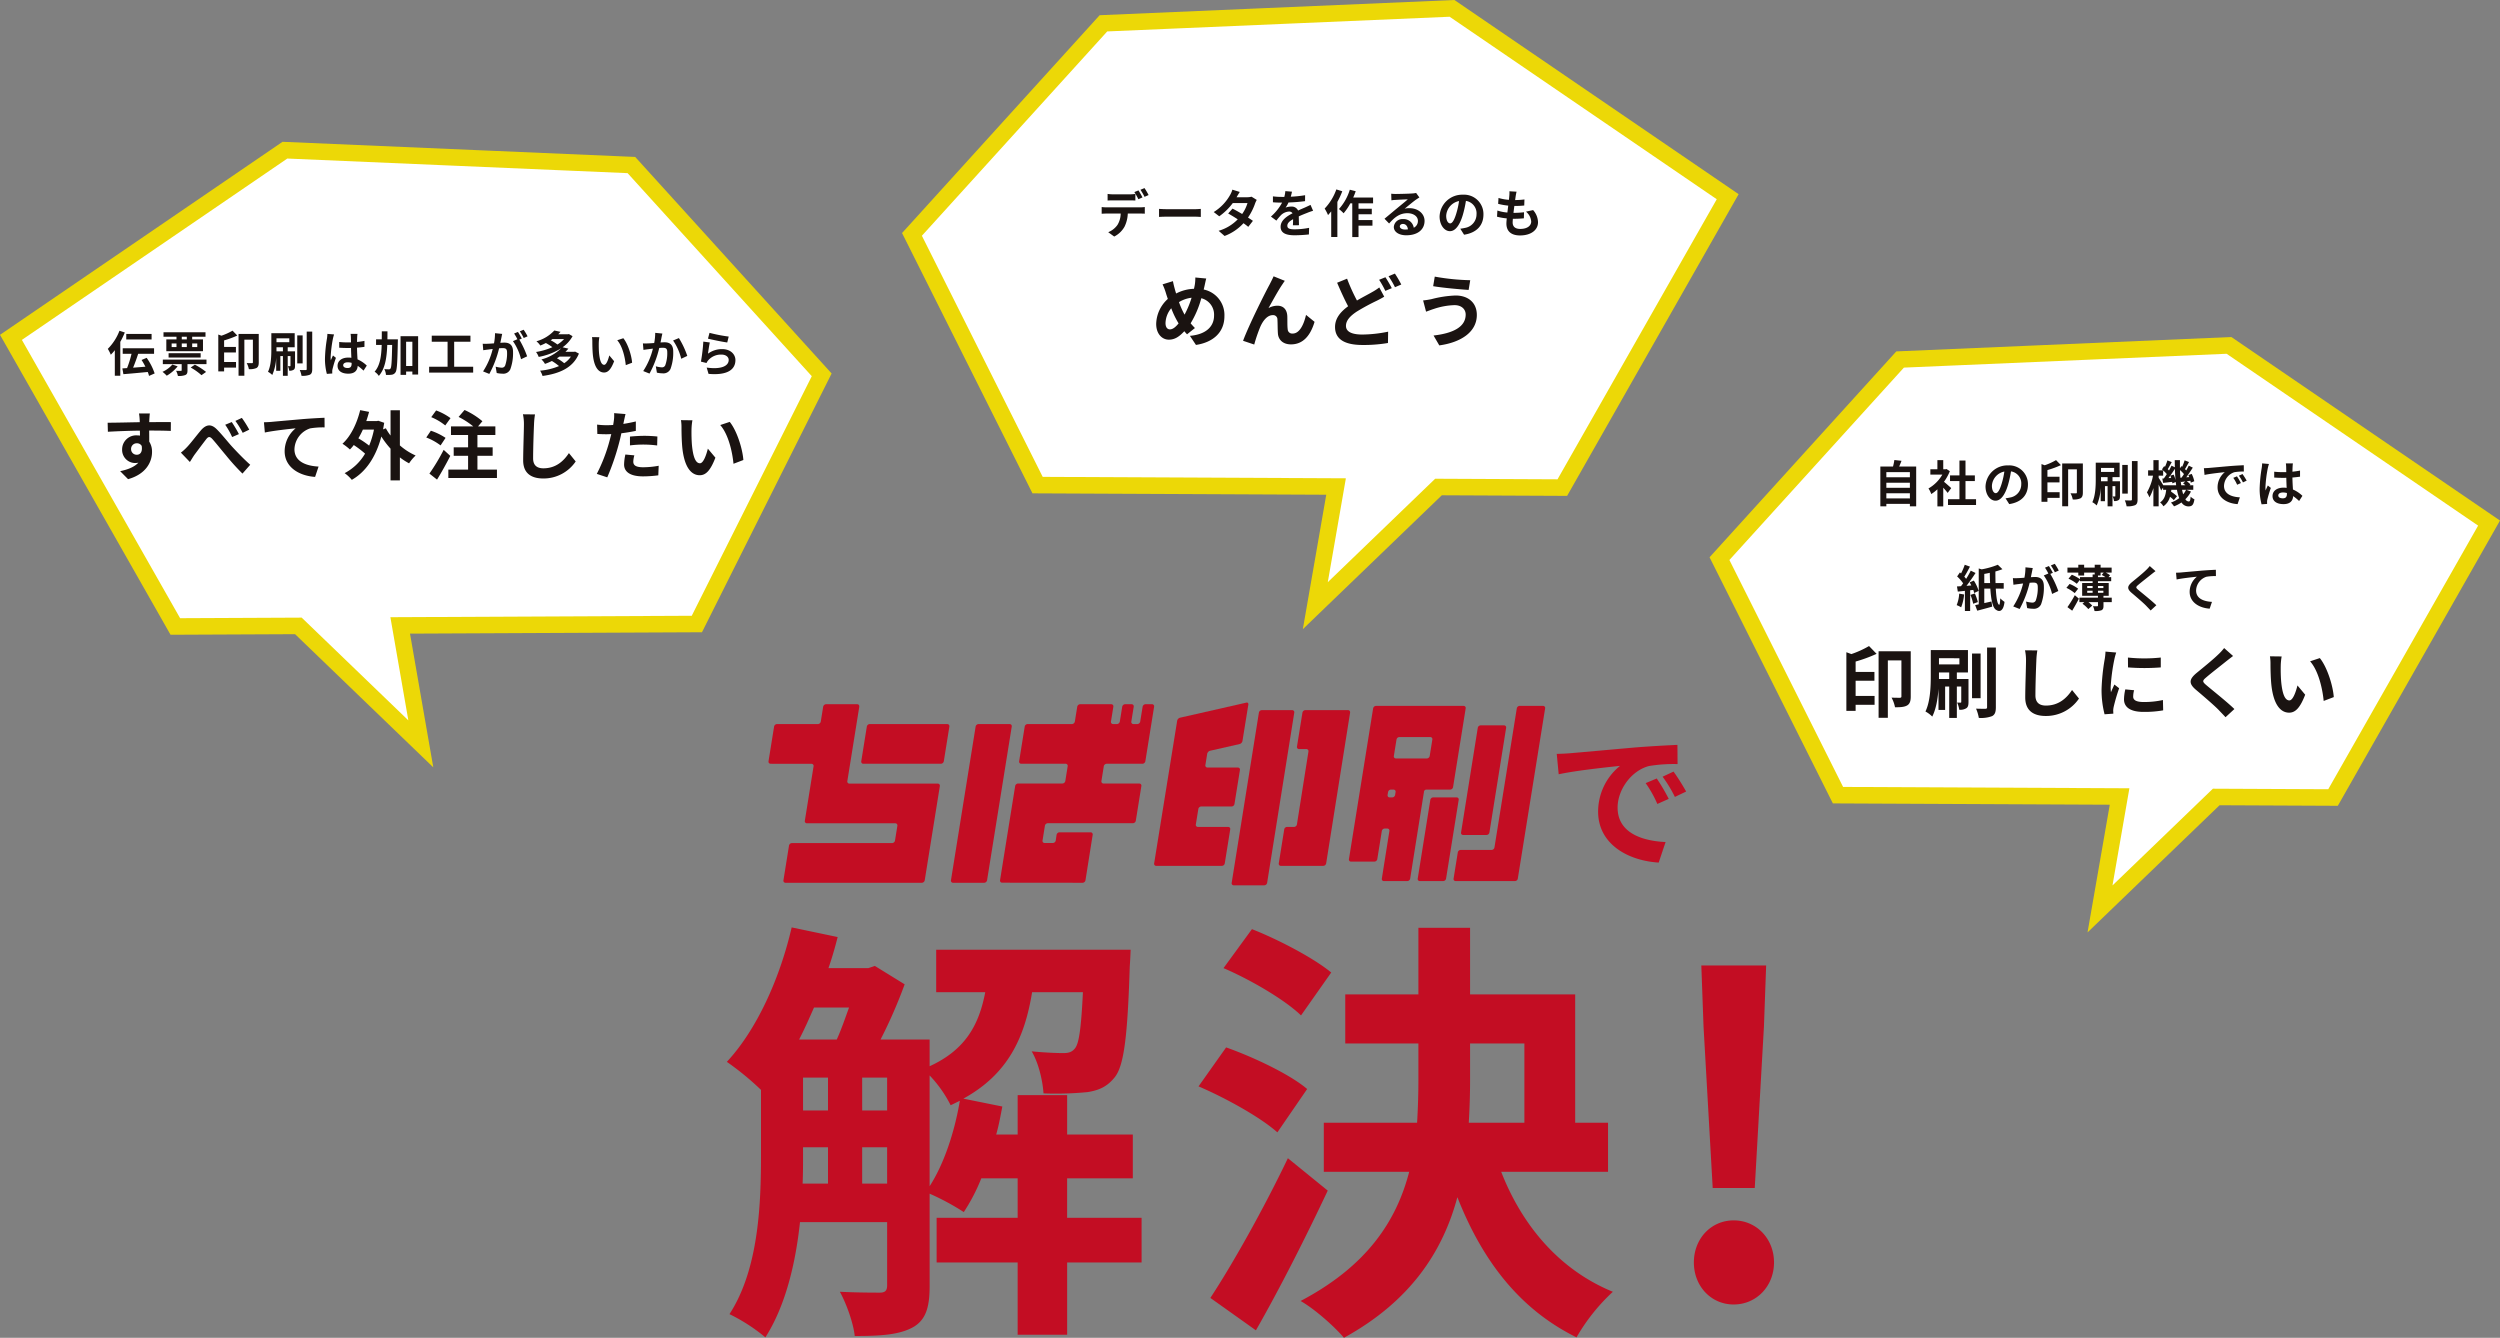
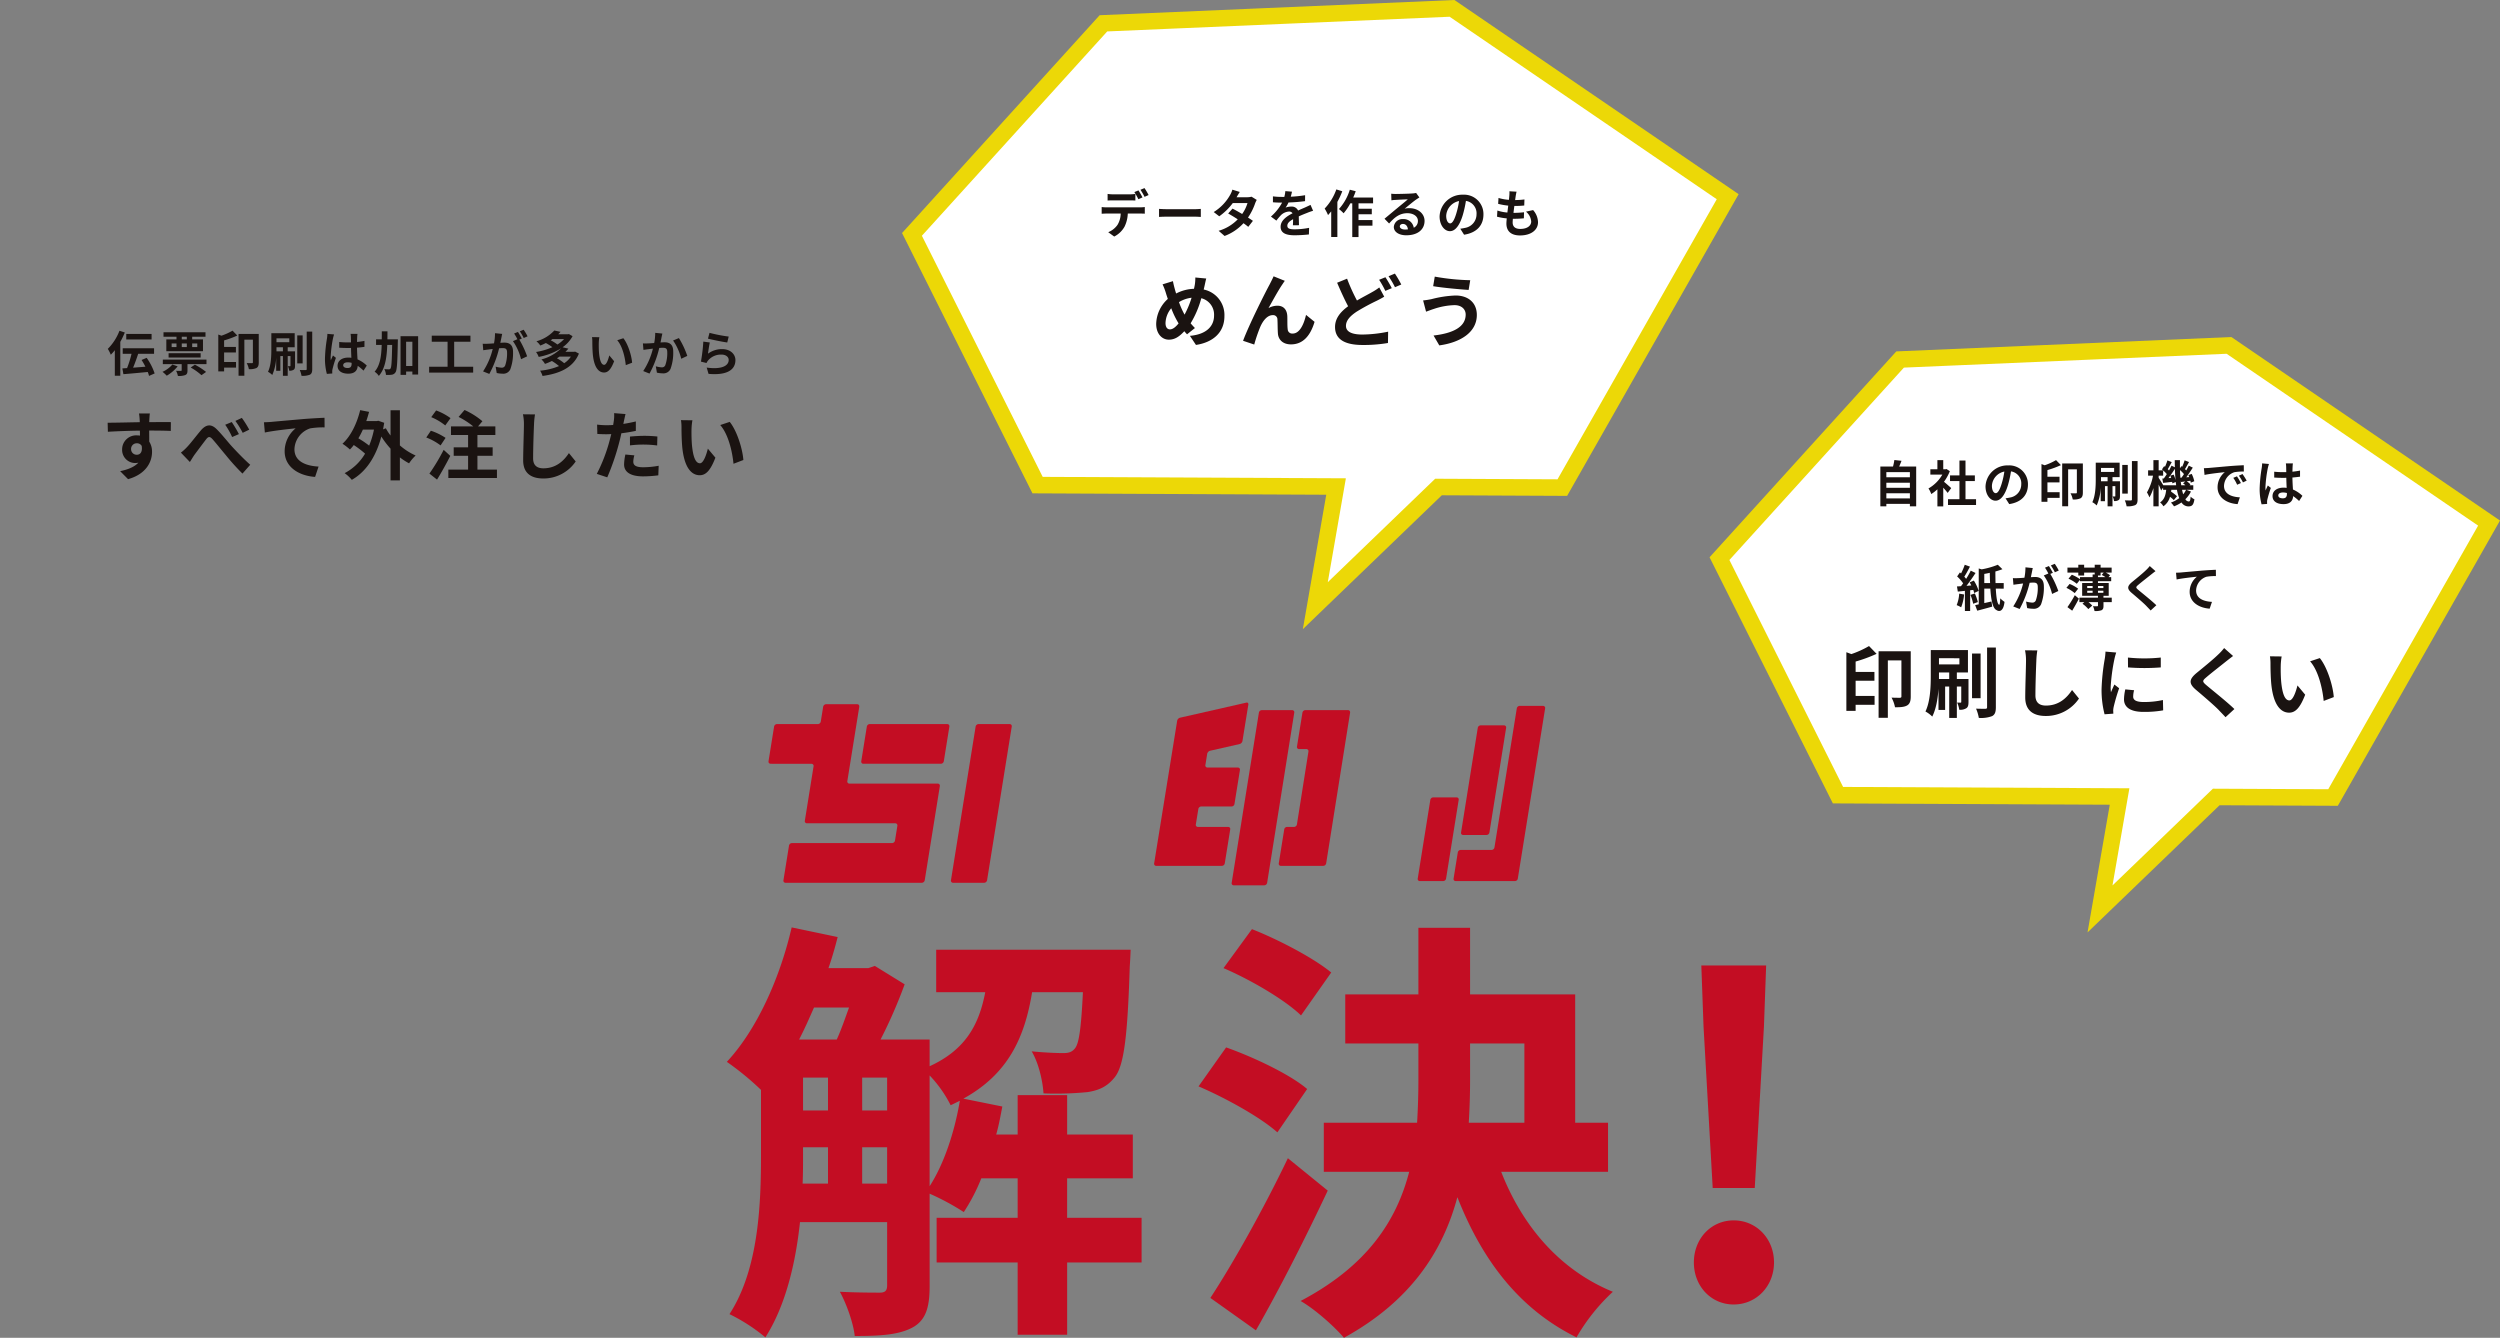
<svg xmlns="http://www.w3.org/2000/svg" width="907.947" height="485.85" viewBox="0 0 907.947 485.85">
  <rect x="0" y="0" width="907.947" height="485.85" fill="#808080" stroke="none" />
  <g id="グループ_5729" data-name="グループ 5729" transform="translate(7344.974 -954.555)">
-     <path id="パス_4409" data-name="パス 4409" d="M39.094,26.926l-4.03,1.688a42.014,42.014,0,0,1,4.247,7.569l4.138-1.851A71.363,71.363,0,0,0,39.094,26.926Zm6.1-2.5-3.975,1.851a47.9,47.9,0,0,1,4.465,7.351l4.084-1.96A81.453,81.453,0,0,0,45.193,24.421ZM2.774,18,3.482,25.4c6.262-1.361,17.588-2.559,22.271-3.049A21.383,21.383,0,0,0,17.8,38.96c0,11.707,10.673,17.806,22,18.514l2.5-7.46c-9.148-.436-17.425-3.648-17.425-12.524,0-6.371,4.846-13.341,11.381-15.084a55.686,55.686,0,0,1,10.4-.708l-.054-6.97c-3.812.163-9.693.49-15.247.926-9.856.871-18.786,1.688-23.306,2.069C7.021,17.832,4.952,17.941,2.774,18Z" transform="translate(-6782.372 1210.354)" fill="#c30d23" />
    <path id="パス_4408" data-name="パス 4408" d="M76.087,85.746a45.086,45.086,0,0,1,7.635,10.816c1.113-.477,2.227-1.113,3.34-1.591-1.909,11.293-5.726,22.9-10.975,31.017Zm-24.5,39.288v-13.2h9.066v13.2Zm-21.473-13.2h9.066v13.2H29.96c.159-3.658.159-7.158.159-10.5Zm16.7-50.741C45.389,65.068,43.957,69.2,42.366,72.7H28.687c1.909-3.658,3.658-7.635,5.408-11.611Zm4.772,25.45h9.066v11.93H51.592Zm-21.473,0h9.066v11.93H30.119Zm122.954,50.9h-27.04V123.125h23.859V107.219H126.033V92.9H108.059v14.316h-7.794c.954-3.34,1.591-6.84,2.227-10.18L88.335,94.176c16.224-8.907,22.269-22.11,24.973-38.652h18.451c-.636,13.2-1.432,18.61-2.863,20.36-1.113,1.432-2.386,1.75-4.295,1.75-2.227,0-6.522-.159-11.452-.636,2.386,3.977,3.977,10.339,4.295,15.27a117.468,117.468,0,0,0,16.065-.477c3.977-.636,7-1.909,9.7-5.249,3.5-4.136,4.772-15.111,5.567-40.4.159-2.068.318-6.044.318-6.044H78.473V55.524H96.288c-2.227,11.611-7,20.837-20.2,26.881V72.7H58.272a178.522,178.522,0,0,0,8.748-20.042L56.2,45.98l-2.386.8H39.344c1.272-3.658,2.386-7.476,3.34-11.293l-16.7-3.5C21.688,50.593,13.258,69.2,2.442,80.815a102.471,102.471,0,0,1,12.407,10.18v23.541c0,17.815-.8,41.515-11.452,57.9a65.42,65.42,0,0,1,13.043,8.43c7.317-11.452,10.975-26.881,12.566-41.833H60.658v22.9c0,2.068-.8,2.7-2.7,2.7s-8.112,0-14.475-.318c2.386,4.295,4.931,11.452,5.408,16.065,9.7,0,16.224-.477,21.155-3.181,4.772-2.7,6.044-7.476,6.044-14.952V128.692a88.9,88.9,0,0,1,12.407,6.681,67.842,67.842,0,0,0,6.362-12.248h13.2v14.316H78.632v16.224h29.426V179.91h17.974V153.665h27.04Zm68.873-89.074c-6.362-5.249-19.087-11.93-28.79-15.747L182.817,46.776c10.021,4.295,22.428,11.611,28.154,17.179ZM213.2,90.677c-6.362-5.408-19.565-11.611-29.426-15.111L173.751,89.722c10.021,4.295,22.587,11.293,28.631,16.7Zm-7,25.132c-8.907,18.61-20.2,38.652-28.154,50.741l16.542,11.771c8.907-15.588,18.133-33.88,26.086-50.741Zm66.169-41.674h19.724v28.79h-20.2c.318-5.249.477-10.339.477-15.588Zm50.1,46.6V102.924h-11.93v-46.6H272.369V32.142H253.6V56.319H227.036V74.134H253.6V87.177q0,7.874-.477,15.747h-33.88v17.815h31.017c-4.613,17.815-15.27,34.2-39.447,46.923,5.09,2.863,12.407,9.385,15.747,13.361,24.336-13.361,35.948-31.494,41.2-51.059,9.066,23.064,22.587,40.72,43.265,50.9a70.3,70.3,0,0,1,13.2-16.542c-19.405-7.953-32.926-24.018-40.561-43.583Zm38.016,5.885h15.27l3.34-58.694.8-22.11H356.353l.8,22.11Zm7.635,42.31c8.271,0,14.634-6.681,14.634-15.27s-6.362-15.27-14.634-15.27-14.475,6.681-14.475,15.27S359.853,168.935,368.124,168.935Z" transform="translate(-7083.442 1259.382)" fill="#c30d23" />
    <g id="グループ_5602" data-name="グループ 5602" transform="translate(-7065.871 1209.709)">
      <g id="グループ_5599" data-name="グループ 5599" transform="translate(66.261 0.606)">
        <path id="パス_4394" data-name="パス 4394" d="M133.121,11.9a.764.764,0,0,1,.726.949L124.9,68.589a1.124,1.124,0,0,1-1.03.952H112.513a.767.767,0,0,1-.727-.952l8.944-55.738a1.122,1.122,0,0,1,1.027-.949Z" transform="translate(-111.774 -4.695)" fill="#c30d23" />
-         <path id="パス_4395" data-name="パス 4395" d="M162.76,46.522a1.118,1.118,0,0,0-1.027.951l-.289,1.983a1.117,1.117,0,0,1-1.03.946h-3.041a.76.76,0,0,1-.725-.946l.847-5.286a1.124,1.124,0,0,1,1.03-.949h30.963a1.122,1.122,0,0,0,1.032-.952l2.009-12.514a.766.766,0,0,0-.726-.951H178.758a.761.761,0,0,1-.724-.948l.846-5.282a1.125,1.125,0,0,1,1.029-.949h13.046a1.131,1.131,0,0,0,1.033-.951L197.151.953A.758.758,0,0,0,196.43,0h-2.419a1.122,1.122,0,0,0-1.03.948l-.858,5.308a1.121,1.121,0,0,1-1.03.951h-1.475a.761.761,0,0,1-.724-.951l.855-5.308A.765.765,0,0,0,189.023,0h-2.418a1.124,1.124,0,0,0-1.033.948l-.856,5.308a1.119,1.119,0,0,1-1.028.951h-1.461a.767.767,0,0,1-.728-.951l.854-5.308A.763.763,0,0,0,181.626,0H170.267a1.126,1.126,0,0,0-1.031.948l-.852,5.308a1.124,1.124,0,0,1-1.029.951H151.189a1.117,1.117,0,0,0-1.029.949l-2.012,12.514a.768.768,0,0,0,.728.951h16.164a.76.76,0,0,1,.724.949l-.846,5.282a1.122,1.122,0,0,1-1.033.948H147.723a1.121,1.121,0,0,0-1.03.951L141.218,63.87a.765.765,0,0,0,.722.95l29.27.031a1.126,1.126,0,0,0,1.034-.952l2.6-16.425a.766.766,0,0,0-.73-.951Z" transform="translate(-123.377 -0.005)" fill="#c30d23" />
      </g>
      <g id="グループ_5601" data-name="グループ 5601" transform="translate(140.05)">
        <path id="パス_4396" data-name="パス 4396" d="M.725,176.828a.749.749,0,0,1-.712-.933l8.353-51.747a1.451,1.451,0,0,1,.994-1.12l24.164-5.491c.462-.105.775.227.691.738l-2.129,13.174a1.454,1.454,0,0,1-1,1.124l-10.814,2.461a1.446,1.446,0,0,0-1,1.124l-.648,4.029a.749.749,0,0,0,.711.931h11.11a.753.753,0,0,1,.714.932l-1.976,12.28a1.1,1.1,0,0,1-1.007.931H17.064a1.1,1.1,0,0,0-1.009.93l-.9,5.564a.745.745,0,0,0,.712.926H26.919a.751.751,0,0,1,.714.933l-1.974,12.278a1.1,1.1,0,0,1-1.009.93Z" transform="translate(0 -117.517)" fill="#c30d23" />
        <path id="パス_4397" data-name="パス 4397" d="M84.789,136.209a.749.749,0,0,1,.711.933l-4.175,26.4a1.1,1.1,0,0,1-1.009.93h-2.6a1.1,1.1,0,0,0-1.012.932l-1.97,12.279a.747.747,0,0,0,.712.93H90.933a1.1,1.1,0,0,0,1.012-.93L100.627,123a.754.754,0,0,0-.716-.933H84.329a1.1,1.1,0,0,0-1.01.933l-1.974,12.277a.751.751,0,0,0,.715.931Z" transform="translate(-29.459 -119.311)" fill="#c30d23" />
        <path id="パス_4398" data-name="パス 4398" d="M69.221,123a.748.748,0,0,0-.711-.932H57.385a1.1,1.1,0,0,0-1.009.932L46.5,184.756a.748.748,0,0,0,.714.93H58.361a1.1,1.1,0,0,0,1.013-.93Z" transform="translate(-18.328 -119.31)" fill="#c30d23" />
      </g>
      <g id="グループ_5600" data-name="グループ 5600" transform="translate(210.798 1.212)">
        <path id="パス_4399" data-name="パス 4399" d="M193.315,173.549a1.1,1.1,0,0,0,1.013-.935l6.058-37.94a.75.75,0,0,0-.714-.935H191.1a1.1,1.1,0,0,0-1.014.935l-6.057,37.94a.75.75,0,0,0,.711.935Z" transform="translate(-143.298 -126.669)" fill="#c30d23" />
-         <path id="パス_4400" data-name="パス 4400" d="M158.482,122.067H126.592a1.113,1.113,0,0,0-1.012.933l-8.772,54.686a.748.748,0,0,0,.712.93h8.573a1.1,1.1,0,0,0,1.01-.93l1.628-10.143a1.1,1.1,0,0,1,1.009-.93h1.033a.749.749,0,0,1,.712.932l-2.733,17.215a.746.746,0,0,0,.711.929h8.568a1.1,1.1,0,0,0,1.013-.929l4.985-31.363a.9.9,0,0,1,.893-.931h8.689a1.106,1.106,0,0,0,1.009-.934L159.193,123a.749.749,0,0,0-.711-.933M133.735,153.4l-.155.966a1.1,1.1,0,0,1-1.009.931h-1.015a.748.748,0,0,1-.71-.929L131,153.4a1.1,1.1,0,0,1,1.012-.931h1.009a.749.749,0,0,1,.715.931m13.354-19.082-.95,5.9a1.106,1.106,0,0,1-1.01.936h-11.3a.752.752,0,0,1-.712-.936l.949-5.9a1.1,1.1,0,0,1,1.009-.932h11.3a.754.754,0,0,1,.714.932" transform="translate(-116.795 -122.067)" fill="#c30d23" />
        <path id="パス_4401" data-name="パス 4401" d="M201.86,185.689a1.1,1.1,0,0,0,1.01-.929L212.783,123a.752.752,0,0,0-.714-.933H203.5a1.1,1.1,0,0,0-1.009.933l-8.1,50.445a1.1,1.1,0,0,1-1.015.932h-11.3a1.1,1.1,0,0,0-1.012.933l-1.516,9.45a.748.748,0,0,0,.711.929Z" transform="translate(-141.531 -122.067)" fill="#c30d23" />
        <path id="パス_4402" data-name="パス 4402" d="M162.607,177.853a1.109,1.109,0,0,1,1.013-.933h8.575a.754.754,0,0,1,.716.933l-4.575,28.533a1.1,1.1,0,0,1-1.009.929h-8.574a.75.75,0,0,1-.712-.929Z" transform="translate(-133.051 -143.693)" fill="#c30d23" />
      </g>
      <g id="グループ_5598" data-name="グループ 5598" transform="translate(0 0.606)">
        <path id="パス_4403" data-name="パス 4403" d="M35.349.951a.94.94,0,0,0-.011-.37l0-.005A.758.758,0,0,0,35.2.28.715.715,0,0,0,34.623,0H23.262a1.125,1.125,0,0,0-1.029.951l-.857,5.332a1.129,1.129,0,0,1-1.026.927H5.439a1.115,1.115,0,0,0-1.028.949L2.4,20.672a.766.766,0,0,0,.724.951l14.9.013a.763.763,0,0,1,.724.949L15.591,42.292a.763.763,0,0,0,.723.95H48.455a.767.767,0,0,1,.729.95l-.851,5.289a1.123,1.123,0,0,1-1.032.952H10.857a1.119,1.119,0,0,0-1.029.947L7.821,63.9a.762.762,0,0,0,.724.952H58.1a1.124,1.124,0,0,0,1.032-.952l5.476-34.118a.765.765,0,0,0-.729-.949H31.75a.763.763,0,0,1-.726-.949Z" transform="translate(-2.387 0)" fill="#c30d23" />
        <path id="パス_4404" data-name="パス 4404" d="M61.039,11.9a1.117,1.117,0,0,0-1.029.949L58,25.365a.765.765,0,0,0,.724.951H86.948a1.134,1.134,0,0,0,1.034-.951l2.007-12.514a.765.765,0,0,0-.728-.949Z" transform="translate(-24.307 -4.692)" fill="#c30d23" />
      </g>
    </g>
    <path id="合体_18" data-name="合体 18" d="M154.021,173.654l-108.4-.515L0,82.089,69.538,5.43,196.14,0,296.255,68.4,236.191,174.044l-44.966-.214-44.739,43.1Z" transform="translate(-7013.766 957.595)" fill="#fff" stroke="#ecd807" stroke-miterlimit="10" stroke-width="6" />
    <path id="合体_16" data-name="合体 16" d="M145.308,163.83l-102.272-.486L0,77.444,65.6,5.123,185.043,0l94.451,64.533L222.828,164.2l-42.422-.2L138.2,204.66Z" transform="translate(-6720.495 1079.997)" fill="#fff" stroke="#ecd807" stroke-miterlimit="10" stroke-width="6" />
-     <path id="合体_17" data-name="合体 17" d="M153.083,43.015l-107.744.512L0,134.023l69.115,76.192,125.831,5.4,99.505-67.986-59.7-105-44.692.212L145.593,0Z" transform="translate(-7046.549 1224.709) rotate(180)" fill="#fff" stroke="#ecd807" stroke-miterlimit="10" stroke-width="6" />
    <path id="パス_4463" data-name="パス 4463" d="M20.274,5.943h-9.2V7.948h9.2ZM8.609,4.781a18.719,18.719,0,0,1-4.24,6.58A13.554,13.554,0,0,1,5.46,13.49a17.138,17.138,0,0,0,1.46-1.654v9.29H8.908V8.81a28.533,28.533,0,0,0,1.636-3.4Zm12.773,15.5a21.4,21.4,0,0,0-2.9-5.665l-1.847.774a25.22,25.22,0,0,1,1.39,2.446c-1.513.123-3.044.246-4.469.352.633-1.5,1.3-3.343,1.847-5.032h5.771V11.133H9.788v2.023h3.2a37.3,37.3,0,0,1-1.619,5.19c-.616.035-1.2.07-1.707.106l.369,2.094c2.375-.176,5.7-.493,8.85-.792a8.249,8.249,0,0,1,.457,1.425ZM33.064,7.913h-1.83v-.95h1.83Zm3.8,1.478v1.32H35.017V9.391Zm-5.63,0h1.83v1.32h-1.83Zm-3.677,0h1.759v1.32H27.557Zm1.759-1.478H25.622v4.293H38.941V7.913H35.017v-.95h4.838V5.327H24.6V6.963h4.715Zm8.779,6.6V12.927H26.449v1.583ZM27.821,17.044A10.286,10.286,0,0,1,24.232,19.7a11.878,11.878,0,0,1,1.548,1.408,14.559,14.559,0,0,0,3.959-3.4Zm6.65,1.091a21.347,21.347,0,0,1,3.923,2.78l1.671-1.179A24.585,24.585,0,0,0,36,17.1ZM24.355,15.267V16.9H31.2v2.2c0,.194-.07.246-.3.246-.246.018-1.02.018-1.724-.018a7.122,7.122,0,0,1,.651,1.865,6.676,6.676,0,0,0,2.657-.317c.669-.282.827-.774.827-1.707V16.9h6.9V15.267ZM49.673,4.746a22.269,22.269,0,0,1-4.029,1.83L44.5,6.154V19.543h2.111v-1.39H50.94V16.13H46.612V12.664H50.9V10.658H46.612V8.283A33.517,33.517,0,0,0,51.4,6.523Zm9.518,1.2H51.855V21.126h2.111V8.019h3.1v8.2c0,.229-.07.317-.334.334-.264,0-1.108,0-1.918-.035a7.518,7.518,0,0,1,.792,2.2,5.791,5.791,0,0,0,2.745-.4c.651-.369.845-1.056.845-2.041Zm6.439,6.316V10.781h2.34v1.478Zm4.662-4.733V8.934H65.631V7.526Zm2.076,4.733H69.712V10.781h2.534V5.661h-8.48V11.45c0,2.463-.088,5.876-1.214,8.234A6.606,6.606,0,0,1,64.1,20.845a17.529,17.529,0,0,0,1.425-6.351v4.838h1.513V13.983h.932v7.161h1.742V13.983h1v3.484c0,.141-.035.194-.176.194-.106,0-.422,0-.774-.018a5.483,5.483,0,0,1,.493,1.636,2.53,2.53,0,0,0,1.6-.334c.422-.264.51-.739.51-1.443Zm2.762-5.806H73.178V16.64h1.953Zm1.478-1.372V18.7c0,.282-.106.352-.387.369-.3,0-1.214,0-2.129-.035a9.265,9.265,0,0,1,.633,2.111,7.213,7.213,0,0,0,3.026-.4c.633-.334.862-.915.862-2.041V5.081Zm7.513.827a13.074,13.074,0,0,1-.158,1.707,51.64,51.64,0,0,0-.721,7.266,21.016,21.016,0,0,0,.686,5.56L85.9,20.3c-.018-.246-.018-.545-.018-.721a3.439,3.439,0,0,1,.088-.809,41.564,41.564,0,0,1,1.249-4.152l-1.073-.862c-.264.581-.545,1.161-.774,1.777a8.063,8.063,0,0,1-.07-1.126,46.079,46.079,0,0,1,.827-6.738,14.641,14.641,0,0,1,.422-1.548Zm8.8,10.82c0,1.02-.369,1.583-1.443,1.583-.915,0-1.619-.317-1.619-1.02,0-.651.669-1.056,1.654-1.056a5.432,5.432,0,0,1,1.408.194Zm5.507.7a11.059,11.059,0,0,0-3.36-2.252c-.07-1.179-.158-2.569-.194-4.258.95-.07,1.865-.176,2.709-.3V8.459c-.827.176-1.742.3-2.692.4,0-.774.035-1.425.053-1.812a11.129,11.129,0,0,1,.106-1.126h-2.5a9.859,9.859,0,0,1,.106,1.144c.018.369.018,1.073.035,1.935-.4.018-.827.018-1.232.018a28.89,28.89,0,0,1-3.044-.158v2.076c1.038.07,2.023.106,3.044.106.4,0,.827,0,1.249-.018.018,1.232.07,2.5.123,3.572a7.827,7.827,0,0,0-1.144-.07c-2.375,0-3.871,1.214-3.871,2.991,0,1.83,1.513,2.85,3.906,2.85,2.358,0,3.308-1.2,3.413-2.85a17.769,17.769,0,0,1,2.111,1.742ZM105.921,7.9c.018-.95.018-1.918.018-2.9H103.88c0,1,0,1.971-.018,2.9H101.8V9.936h2.041c-.123,4.117-.6,7.477-2.569,9.712a5.512,5.512,0,0,1,1.531,1.531c2.27-2.6,2.885-6.545,3.061-11.242h1.777c-.106,5.876-.246,8.058-.581,8.533a.638.638,0,0,1-.6.317c-.334,0-.968-.018-1.671-.07a5.044,5.044,0,0,1,.6,2.094,9.914,9.914,0,0,0,2.129-.07,1.872,1.872,0,0,0,1.355-.9c.545-.809.669-3.5.827-11,.018-.264.018-.95.018-.95Zm6.791,9.677V8.758h2.27v8.815Zm-2.023-10.82V20.809h2.023V19.6h2.27v1.091h2.094V6.752Zm19.476,11.1v-9.1h5.912V6.576H122.019V8.758h5.753v9.1h-6.7v2.111h15.993V17.854ZM156.82,6.8a20.823,20.823,0,0,0-1.425-2.393L154,4.993a17.553,17.553,0,0,1,1.425,2.428ZM145,5.661a19.289,19.289,0,0,1-.369,3.695c-.88.07-1.707.123-2.252.141a16.177,16.177,0,0,1-1.847,0l.194,2.358c.545-.088,1.443-.211,1.935-.264.334-.053.88-.123,1.5-.194a25.843,25.843,0,0,1-3.5,8.146l2.27.915a37.755,37.755,0,0,0,3.554-9.307c.493-.035.915-.07,1.2-.07,1.091,0,1.689.194,1.689,1.583a13.3,13.3,0,0,1-.7,4.768,1.281,1.281,0,0,1-1.3.757,10.167,10.167,0,0,1-2.146-.369l.387,2.3a9.864,9.864,0,0,0,2.076.246,2.784,2.784,0,0,0,2.868-1.6,17.032,17.032,0,0,0,.985-6.351c0-2.5-1.3-3.325-3.149-3.325-.352,0-.88.035-1.46.07.123-.633.264-1.267.369-1.795.088-.44.194-.985.3-1.443Zm9.729,1.953c-.352-.651-.968-1.759-1.408-2.41l-1.39.581a19.45,19.45,0,0,1,1.2,2.076l-1.619.686a19.731,19.731,0,0,1,2.938,6.563l2.217-1.038A34.618,34.618,0,0,0,153.829,8Zm17.823,6.563a8.506,8.506,0,0,1-2.428,2.393,15.309,15.309,0,0,0-2.639-1.795c.334-.194.633-.387.932-.6ZM170.085,7.79a10.959,10.959,0,0,1-2.428,1.988,14.489,14.489,0,0,0-2.428-1.531c.229-.158.44-.3.651-.457Zm3.994,4.557-.369.088H170.56a13.535,13.535,0,0,0,1.091-1.161l-2.111-.493a12.036,12.036,0,0,0,3.624-4.029l-1.337-.774-.352.088h-3.519q.449-.449.845-.9l-2.27-.475A13.953,13.953,0,0,1,160.039,8.6a7.334,7.334,0,0,1,1.408,1.548,19.5,19.5,0,0,0,2.023-.915,20.138,20.138,0,0,1,2.358,1.513,23.581,23.581,0,0,1-5.929,1.742,7.4,7.4,0,0,1,.968,1.795,23.288,23.288,0,0,0,8.164-3.149,16.022,16.022,0,0,1-7.178,4.064,6,6,0,0,1,1.284,1.619,22.057,22.057,0,0,0,2.516-1.056,18.725,18.725,0,0,1,2.586,1.847,22.823,22.823,0,0,1-6.862,1.671,8.249,8.249,0,0,1,.88,1.918c6.035-.827,11.084-2.9,13.213-8.128Zm8.815-5.225-2.674-.035a10.1,10.1,0,0,1,.123,1.759c0,1.073.035,3.1.194,4.7.493,4.68,2.164,6.4,4.064,6.4,1.408,0,2.5-1.073,3.66-4.1L186.5,13.737c-.334,1.372-1.02,3.413-1.847,3.413-1.091,0-1.619-1.707-1.865-4.223-.106-1.249-.123-2.569-.106-3.695A13.807,13.807,0,0,1,182.894,7.121Zm8.709.369-2.217.739c1.9,2.146,2.833,6.246,3.1,9.043l2.3-.88C194.594,13.719,193.256,9.514,191.6,7.491Zm11.577-1.953a19.289,19.289,0,0,1-.369,3.695c-.88.07-1.707.123-2.252.141a16.178,16.178,0,0,1-1.847,0l.194,2.358c.545-.088,1.443-.211,1.935-.264.334-.053.88-.123,1.5-.194a25.9,25.9,0,0,1-3.519,8.146l2.287.915a37.005,37.005,0,0,0,3.536-9.307c.493-.035.915-.07,1.2-.07,1.108,0,1.707.194,1.707,1.583a12.886,12.886,0,0,1-.721,4.768,1.267,1.267,0,0,1-1.3.757,10.026,10.026,0,0,1-2.129-.369l.387,2.3a9.726,9.726,0,0,0,2.076.246,2.8,2.8,0,0,0,2.868-1.6,17.032,17.032,0,0,0,.985-6.351c0-2.5-1.3-3.325-3.149-3.325-.352,0-.88.035-1.46.07.123-.633.264-1.267.352-1.795.088-.44.211-.985.317-1.443Zm6.492,2.78a20.123,20.123,0,0,1,2.956,6.633l2.2-1.038a31.4,31.4,0,0,0-3.044-6.475Zm12.668-.669c1.355.352,5.243,1.161,7,1.39l.528-2.146A55.159,55.159,0,0,1,222.9,5.538Zm.669,1.39-2.358-.317a63.437,63.437,0,0,1-.862,7.266l2.023.51a3.776,3.776,0,0,1,.651-1.02,6.108,6.108,0,0,1,4.8-2.041c1.531,0,2.6.827,2.6,1.953,0,2.217-2.762,3.5-7.988,2.762l.669,2.287c7.249.633,9.765-1.812,9.765-5,0-2.111-1.777-3.994-4.838-3.994a8.543,8.543,0,0,0-5.12,1.654C222.48,12.1,222.779,10.007,223.008,9.039ZM12.828,47.787a2.023,2.023,0,0,1,2.08-2.135,1.933,1.933,0,0,1,1.779.958c.356,2.354-.657,3.2-1.779,3.2A2.014,2.014,0,0,1,12.828,47.787Zm14.45-9.825c-1.423-.027-5.118,0-7.855,0,0-.328.027-.6.027-.821.027-.438.109-1.888.192-2.326H15.7a18.338,18.338,0,0,1,.246,2.354,6.948,6.948,0,0,1,.027.821c-3.64.055-8.566.192-11.659.192L4.4,41.465c3.339-.192,7.526-.356,11.631-.411l.027,1.806a6.5,6.5,0,0,0-1.067-.082,5.1,5.1,0,0,0-5.419,5.063,4.775,4.775,0,0,0,4.68,4.981,5.852,5.852,0,0,0,1.232-.137C13.977,54.3,11.6,55.2,8.859,55.778l2.874,2.9c6.623-1.861,8.7-6.349,8.7-9.88a6.683,6.683,0,0,0-1.013-3.749c0-1.177,0-2.655-.027-4.023,3.667,0,6.213.055,7.855.137Zm22.114-.027-2.381.985a27.827,27.827,0,0,1,2.518,4.461l2.463-1.067A49.843,49.843,0,0,0,49.391,37.934Zm3.667-1.505-2.354,1.095a30.724,30.724,0,0,1,2.655,4.324L55.741,40.7A38.48,38.48,0,0,0,53.059,36.429ZM30.918,49.046l3.257,3.394c.493-.712,1.095-1.806,1.724-2.682,1.149-1.533,3.12-4.187,4.187-5.556.794-1.013,1.314-1.122,2.272-.082,1.286,1.423,3.312,4,4.981,5.966a79.377,79.377,0,0,0,5.939,6.568l2.819-3.2c-2.573-2.3-4.872-4.735-6.623-6.623-1.587-1.752-3.777-4.543-5.61-6.349-1.971-1.916-3.749-1.724-5.638.411-1.669,1.971-3.777,4.762-5.008,6.048A17.861,17.861,0,0,1,30.918,49.046Zm30.16-11.029.328,3.722c3.147-.684,8.867-1.286,11.194-1.533a10.833,10.833,0,0,0-4,8.347c0,5.857,5.364,8.922,11.057,9.305l1.259-3.749c-4.57-.246-8.758-1.834-8.758-6.295a8.264,8.264,0,0,1,5.72-7.581,27.988,27.988,0,0,1,5.227-.356l-.027-3.5c-1.888.082-4.872.246-7.663.465-4.954.438-9.442.821-11.686,1.04C63.185,37.934,62.145,37.989,61.078,38.016Zm39.958,2.655A31.024,31.024,0,0,1,99.284,46.5a33.658,33.658,0,0,0-3.914-2.655,28.891,28.891,0,0,0,1.642-3.175Zm9.415-7.006h-3.394v9.168a18.575,18.575,0,0,1-1.7-2.627l-1.013.383q.205-1.149.411-2.381l-2.135-.739-.575.109h-3.8c.383-1.095.712-2.189,1.013-3.339l-3.229-.629c-1.2,4.9-3.421,9.469-6.432,12.206A19.62,19.62,0,0,1,92.3,47.9a13.456,13.456,0,0,0,1.4-1.615,34.929,34.929,0,0,1,4.105,3.12,18.589,18.589,0,0,1-7.417,7.088,13.784,13.784,0,0,1,2.6,2.436c4.872-2.764,8.676-7.992,10.728-15.737a31.07,31.07,0,0,0,3.339,4.406V59.117h3.394V50.77a23.133,23.133,0,0,0,3.339,2.162,15.652,15.652,0,0,1,2.381-2.846,22.56,22.56,0,0,1-5.72-3.667Zm18.391,2.846a21.367,21.367,0,0,0-5.227-2.792l-1.779,2.436a20.665,20.665,0,0,1,5.09,3.011Zm-1.806,7.17a22.026,22.026,0,0,0-5.337-2.6l-1.669,2.463a21.04,21.04,0,0,1,5.2,2.874Zm-.684,4.352a72.9,72.9,0,0,1-5.173,8.621l2.764,2.189c1.642-2.655,3.366-5.775,4.817-8.621Zm12.261,7.17V50.2h5.528V47.13h-5.528V42.641h6.514v-3.12h-6.295l1.587-1.888a27.429,27.429,0,0,0-6.486-4.078l-2.162,2.518a29.28,29.28,0,0,1,5.337,3.448h-8.1v3.12h6.213V47.13h-5.227V50.2h5.227V55.2h-7.17v3.065H145.7V55.2Zm16.53-20.088a17.017,17.017,0,0,1,.356,3.667c0,2.326-.274,9.442-.274,13.082,0,4.625,2.874,6.568,7.307,6.568A14.1,14.1,0,0,0,174.3,52.248l-2.463-3.038c-1.943,2.956-4.789,5.528-9.278,5.528-2.08,0-3.722-.876-3.722-3.613,0-3.366.192-9.442.328-12.343a27.814,27.814,0,0,1,.356-3.613Zm38.863,11.3a39.82,39.82,0,0,1,5.227-.3,39.147,39.147,0,0,1,4.653.328l.082-3.257a47.055,47.055,0,0,0-4.762-.246c-1.752,0-3.695.137-5.2.274Zm2.135-8.7c-1.478.356-3.011.657-4.543.9l.219-1.04c.137-.6.383-1.806.575-2.545l-4.133-.328a14.071,14.071,0,0,1-.109,2.737q-.082.657-.246,1.56c-.821.055-1.615.082-2.408.082a26.682,26.682,0,0,1-3.421-.219l.082,3.394c.958.055,1.971.109,3.284.109.547,0,1.149-.027,1.779-.055-.192.766-.383,1.533-.575,2.244a59.757,59.757,0,0,1-4.68,12.206l3.8,1.259a87.409,87.409,0,0,0,4.3-12.535c.3-1.095.575-2.3.821-3.476,1.806-.219,3.64-.52,5.255-.876Zm-3.8,12.015a18.6,18.6,0,0,0-.465,3.613c0,2.737,2.326,4.324,6.9,4.324a43.369,43.369,0,0,0,5.528-.383l.137-3.476a31.421,31.421,0,0,1-5.638.547c-2.9,0-3.585-.876-3.585-2.053a9.377,9.377,0,0,1,.383-2.272ZM216.693,37.3l-4.16-.055a15.707,15.707,0,0,1,.192,2.737c0,1.669.055,4.817.3,7.307.766,7.28,3.366,9.962,6.322,9.962,2.189,0,3.886-1.669,5.693-6.377L222.3,47.6c-.52,2.135-1.587,5.309-2.874,5.309-1.7,0-2.518-2.655-2.9-6.568-.164-1.943-.192-4-.164-5.747A21.477,21.477,0,0,1,216.693,37.3Zm13.547.575-3.448,1.149c2.956,3.339,4.406,9.716,4.817,14.067l3.585-1.368C234.893,47.568,232.813,41.027,230.241,37.879Z" transform="translate(-7310.194 1069.898)" fill="#1a1311" />
    <path id="パス_4464" data-name="パス 4464" d="M62.042,6.889a24.756,24.756,0,0,0-1.489-2.531l-1.47.614A21.955,21.955,0,0,1,60.572,7.54Zm-2.214.856c-.354-.689-1-1.861-1.47-2.549l-1.489.614A25.576,25.576,0,0,1,58.339,8.4Zm-4.6,1.079c.651,0,1.377.019,2.01.056v-2.4a14.607,14.607,0,0,1-2.01.149H49.146a13.923,13.923,0,0,1-1.991-.149v2.4c.558-.037,1.358-.056,1.991-.056Zm-8.448,2.531A14.168,14.168,0,0,1,45,11.243v2.438c.521-.037,1.247-.074,1.786-.074H51.9a8,8,0,0,1-1.154,4.113,7.6,7.6,0,0,1-3.368,2.661l2.177,1.582a8.929,8.929,0,0,0,3.74-3.573,11.806,11.806,0,0,0,1.191-4.783h4.485c.521,0,1.228.019,1.693.056V11.243a14.073,14.073,0,0,1-1.693.112Zm19.056,3.48c.689-.056,1.935-.093,3-.093h9.993c.782,0,1.731.074,2.177.093V11.913c-.484.037-1.321.112-2.177.112H68.834c-.968,0-2.326-.056-3-.112ZM99.427,7.484a5.909,5.909,0,0,1-1.619.2H93.993l.019-.019c.223-.391.707-1.247,1.154-1.9l-2.7-.837a8.233,8.233,0,0,1-.837,1.954,17.034,17.034,0,0,1-5.936,6.178l2.01,1.545a21.9,21.9,0,0,0,4.913-4.8h5.341a13.555,13.555,0,0,1-1.935,3.964c-1.247-.744-2.512-1.452-3.5-1.954l-1.582,1.768c.949.54,2.214,1.3,3.48,2.121a15.737,15.737,0,0,1-6.941,4.168l2.159,1.88a17.761,17.761,0,0,0,6.867-4.634,21.548,21.548,0,0,1,1.731,1.321l1.693-2.177c-.465-.335-1.1-.763-1.786-1.191a21.421,21.421,0,0,0,2.568-5.1,8.755,8.755,0,0,1,.614-1.321ZM116.659,17.85c-.019-.837-.056-2.2-.074-3.219,1.135-.521,2.177-.93,3-1.247a19.54,19.54,0,0,1,2.2-.782l-.93-2.14c-.67.316-1.321.633-2.028.949-.763.335-1.545.651-2.494,1.1a2.51,2.51,0,0,0-2.456-1.433,5.767,5.767,0,0,0-2.084.372,11.257,11.257,0,0,0,1.061-1.861,60.034,60.034,0,0,0,6.011-.484l.019-2.159a42.555,42.555,0,0,1-5.211.54c.223-.744.354-1.377.447-1.824l-2.419-.2a10.256,10.256,0,0,1-.372,2.1h-.893a23.644,23.644,0,0,1-3.238-.2V9.513c1,.093,2.363.13,3.108.13h.223a18.013,18.013,0,0,1-4.057,5.062l1.973,1.47a23.6,23.6,0,0,1,1.712-2.028,4.561,4.561,0,0,1,2.884-1.265,1.44,1.44,0,0,1,1.284.633c-2.1,1.079-4.336,2.568-4.336,4.913,0,2.382,2.177,3.07,5.062,3.07a50.988,50.988,0,0,0,5.211-.3l.074-2.4a28.187,28.187,0,0,1-5.229.54c-1.805,0-2.68-.279-2.68-1.3,0-.912.744-1.638,2.1-2.382-.019.8-.037,1.656-.074,2.2ZM130.225,4.842a19.359,19.359,0,0,1-4.243,6.96,15.124,15.124,0,0,1,1.228,2.363c.372-.409.763-.875,1.154-1.34v9.3H130.6V9.382a28.986,28.986,0,0,0,1.786-3.871ZM143.568,9.9V7.8h-7.22a22,22,0,0,0,.912-2.308l-2.14-.54a18.474,18.474,0,0,1-3.945,7.016,15.049,15.049,0,0,1,1.693,1.545,20.662,20.662,0,0,0,2.438-3.61h.707V22.148h2.27V18.017h5.062V15.97h-5.062v-2.1h4.82v-2.01h-4.82V9.9Zm11.575,9.509c-1.079,0-1.861-.465-1.861-1.154,0-.465.447-.875,1.135-.875,1,0,1.693.782,1.805,1.973A9.715,9.715,0,0,1,155.143,19.413ZM159.2,6.126a8.887,8.887,0,0,1-1.414.186c-1.042.093-4.987.186-5.955.186-.521,0-1.154-.037-1.675-.093l.074,2.4a12.161,12.161,0,0,1,1.507-.149c.968-.074,3.5-.186,4.448-.2-.912.8-2.829,2.345-3.852,3.2-1.1.893-3.312,2.773-4.615,3.833l1.675,1.731c1.973-2.233,3.815-3.74,6.643-3.74,2.14,0,3.815,1.117,3.815,2.773a2.687,2.687,0,0,1-1.507,2.512,3.71,3.71,0,0,0-3.927-3.145,3.1,3.1,0,0,0-3.312,2.866c0,1.842,1.935,3.015,4.5,3.015,4.448,0,6.662-2.308,6.662-5.211,0-2.68-2.382-4.634-5.508-4.634a6.2,6.2,0,0,0-1.731.2c1.154-.93,3.089-2.568,4.075-3.257q.614-.419,1.284-.837ZM171.556,17.18c-.689,0-1.433-.912-1.433-2.773a5.778,5.778,0,0,1,4.671-5.341,29.581,29.581,0,0,1-.986,4.466C173.063,16.026,172.319,17.18,171.556,17.18Zm5.062,4.113c4.652-.707,7.034-3.461,7.034-7.332a7.033,7.033,0,0,0-7.444-7.2,8.218,8.218,0,0,0-8.486,7.89c0,3.108,1.731,5.359,3.759,5.359,2.01,0,3.61-2.27,4.708-5.992a40.054,40.054,0,0,0,1.1-5.006,4.561,4.561,0,0,1,3.852,4.876,4.989,4.989,0,0,1-4.187,4.931c-.484.112-1,.2-1.712.3Zm22.48-8.374a5.116,5.116,0,0,1,1.9,3.573c0,1.526-1.414,2.7-3.982,2.7-1.824,0-2.754-.837-2.754-2.345,0-.335.037-.8.074-1.34h.744c1.135,0,2.214-.074,3.257-.167l.056-2.2a36.556,36.556,0,0,1-3.7.223h-.13c.093-.819.2-1.693.316-2.512a33.024,33.024,0,0,0,3.592-.167l.074-2.2a27.046,27.046,0,0,1-3.387.223c.093-.6.149-1.079.2-1.4.074-.484.167-.968.316-1.638l-2.587-.149a11.608,11.608,0,0,1-.037,1.638c-.037.409-.074.912-.149,1.47a17.082,17.082,0,0,1-3.778-.689l-.13,2.14a23.035,23.035,0,0,0,3.666.651c-.112.837-.2,1.693-.316,2.512a15.687,15.687,0,0,1-3.629-.726l-.13,2.233a20.665,20.665,0,0,0,3.536.614c-.074.763-.13,1.414-.13,1.861,0,3.07,2.047,4.336,4.95,4.336,4.038,0,6.532-2.01,6.532-4.783a6.855,6.855,0,0,0-1.786-4.429ZM69.808,55.675c-1.042,0-1.621-.9-1.621-2.287A8.748,8.748,0,0,1,70.271,48a31.549,31.549,0,0,0,2.663,5.5C71.892,54.807,70.821,55.675,69.808,55.675Zm7.845-11.492a34.155,34.155,0,0,1-2.547,6.137,28.722,28.722,0,0,1-2.026-4.545A11.176,11.176,0,0,1,77.653,44.183ZM82.313,40.1c.174-.724.434-2.113.666-2.895l-3.966-.376a15.471,15.471,0,0,1-.2,2.721c-.087.434-.174.9-.289,1.389a14.944,14.944,0,0,0-6.484,1.708c-.2-.608-.376-1.216-.521-1.766-.232-.839-.463-1.795-.637-2.721L67.116,39.32A21.088,21.088,0,0,1,68.274,42.3c.232.782.492,1.563.753,2.316A12.575,12.575,0,0,0,64.8,53.678c0,3.705,2.2,5.732,4.574,5.732,2.113,0,3.705-.984,5.645-3.068.289.376.637.753.984,1.129l2.866-2.287c-.521-.521-1.042-1.1-1.563-1.708a34.9,34.9,0,0,0,3.879-9.118,6.141,6.141,0,0,1,4.632,6.311c0,3.589-2.461,6.8-8.771,7.353l2.2,3.3c5.992-.9,10.334-4.371,10.334-10.45A9.446,9.446,0,0,0,82.053,41.2Zm29.208-2.055L107.44,36.4c-.521,1.216-1.042,2.142-1.418,2.924-1.505,2.721-7.555,14.763-9.668,20.495l4.053,1.361a55.327,55.327,0,0,1,2.171-6.368c1.013-2.345,2.605-4.313,4.574-4.313a1.543,1.543,0,0,1,1.679,1.592c.087,1.158.058,3.5.174,5.037.116,2.084,1.621,3.995,4.747,3.995,4.429,0,7.092-3.242,8.568-8.192l-3.1-2.518c-.811,3.561-2.374,6.774-4.834,6.774a1.618,1.618,0,0,1-1.824-1.563c-.174-1.187-.087-3.5-.145-4.776-.116-2.374-1.418-3.763-3.561-3.763a6.524,6.524,0,0,0-3.271.868c1.418-2.518,3.589-6.513,5.008-8.568C110.913,38.915,111.232,38.394,111.521,38.046Zm34.3,2.4a18.921,18.921,0,0,1-2.634,1.708c-1.332.782-3.358,1.795-5.471,3.039a67.209,67.209,0,0,1-3.589-7.932l-3.618,1.476c1.3,3.039,2.692,6.108,3.995,8.539-2.75,2.026-4.747,4.371-4.747,7.526,0,4.95,4.313,6.542,10.016,6.542a52.668,52.668,0,0,0,9.205-.724l.058-4.111a47.9,47.9,0,0,1-9.35,1.042c-3.995,0-5.963-1.1-5.963-3.155,0-2,1.592-3.647,3.966-5.211a78.8,78.8,0,0,1,7.092-3.85c1.071-.521,1.968-1.013,2.837-1.534Zm-.058-2.779a34.643,34.643,0,0,1,2.258,4.024l2.345-.984a42.745,42.745,0,0,0-2.316-3.966Zm3.416-1.3a30.692,30.692,0,0,1,2.345,3.995l2.287-.984a38.793,38.793,0,0,0-2.316-3.966ZM177.2,50.291c0,4.487-4.545,6.8-11.666,7.613l2.084,3.589c7.961-1.1,13.634-4.921,13.634-11.058,0-4.487-3.184-7.063-7.729-7.063a39.713,39.713,0,0,0-8.655,1.3,28.106,28.106,0,0,1-3.126.492l1.071,4.082c.839-.289,1.939-.724,2.779-.984a25.722,25.722,0,0,1,7.468-1.389C175.755,46.846,177.2,48.41,177.2,50.291ZM165.971,36.512l-.579,3.474c3.3.579,9.524,1.129,12.882,1.361l.579-3.532A80.972,80.972,0,0,1,165.971,36.512Z" transform="translate(-6989.871 1018.504)" fill="#1a1311" />
    <path id="パス_4465" data-name="パス 4465" d="M48.488,18.668V16.8h8.55v1.872Zm8.55-5.706v1.854h-8.55V12.962Zm0-3.834v1.854h-8.55V9.128ZM53.15,7.076c.288-.648.576-1.35.846-2.07L51.4,4.718a20.373,20.373,0,0,1-.486,2.358H46.31V21.548h2.178v-.9h8.55v.882h2.286V7.076Zm18.9,7.848c-.378-.36-1.764-1.6-2.628-2.3a17.471,17.471,0,0,0,2.124-3.852L70.34,7.994l-.378.09h-.81V4.772H67.028V8.084H64.472V10.01h4.356a13.539,13.539,0,0,1-5.04,5.04A8.579,8.579,0,0,1,64.8,17.084a14.9,14.9,0,0,0,2.232-1.728v6.21h2.124V14.78c.612.666,1.224,1.386,1.6,1.89Zm5.184,4.032V12.368h3.4V10.3h-3.4V4.916h-2.2V10.3h-3.42v2.07h3.42v6.588H70.88v2.088H81.068V18.956Zm10.98-2.2c-.666,0-1.386-.882-1.386-2.682a5.589,5.589,0,0,1,4.518-5.166,28.612,28.612,0,0,1-.954,4.32C89.672,15.644,88.952,16.76,88.214,16.76Zm4.9,3.978c4.5-.684,6.8-3.348,6.8-7.092a6.8,6.8,0,0,0-7.2-6.966,7.949,7.949,0,0,0-8.208,7.632c0,3.006,1.674,5.184,3.636,5.184,1.944,0,3.492-2.2,4.554-5.8a38.738,38.738,0,0,0,1.062-4.842,4.412,4.412,0,0,1,3.726,4.716,4.826,4.826,0,0,1-4.05,4.77c-.468.108-.972.2-1.656.288ZM110.12,4.754A22.784,22.784,0,0,1,106,6.626l-1.17-.432v13.7h2.16V18.47h4.428V16.4h-4.428V12.854h4.392V10.8h-4.392V8.372a34.291,34.291,0,0,0,4.9-1.8Zm9.738,1.224h-7.506V21.512h2.16V8.1h3.168V16.49c0,.234-.072.324-.342.342-.27,0-1.134,0-1.962-.036a7.691,7.691,0,0,1,.81,2.25,5.924,5.924,0,0,0,2.808-.414c.666-.378.864-1.08.864-2.088Zm6.588,6.462V10.928h2.394V12.44Zm4.77-4.842v1.44h-4.77V7.6Zm2.124,4.842h-2.718V10.928h2.592V5.69h-8.676v5.922c0,2.52-.09,6.012-1.242,8.424a6.759,6.759,0,0,1,1.584,1.188,17.933,17.933,0,0,0,1.458-6.5v4.95h1.548V14.2h.954V21.53h1.782V14.2h1.026v3.564c0,.144-.036.2-.18.2-.108,0-.432,0-.792-.018a5.609,5.609,0,0,1,.5,1.674,2.589,2.589,0,0,0,1.638-.342c.432-.27.522-.756.522-1.476Zm2.826-5.94h-2V16.922h2Zm1.512-1.4V19.028c0,.288-.108.36-.4.378-.306,0-1.242,0-2.178-.036a9.479,9.479,0,0,1,.648,2.16,7.379,7.379,0,0,0,3.1-.414c.648-.342.882-.936.882-2.088V5.1Zm19.656,10.44a7.438,7.438,0,0,1-1.044,1.638c-.144-.486-.288-1.044-.414-1.638Zm-8.28-1.656c-.432-.756-1.3-2.142-1.674-2.7v-.774h1.638V8.5A11.615,11.615,0,0,1,150.35,9.83c-.36.576-.738,1.116-1.08,1.584l-.558.036L149,13.034c1.008-.108,2.124-.252,3.294-.378.036.2.054.378.072.54l1.224-.486c.054.4.108.792.144,1.17Zm2.574-3.474a8.488,8.488,0,0,1,.288.81l-.972.072c.774-1.008,1.62-2.268,2.34-3.384.036,1.44.126,2.826.252,4.14a10.73,10.73,0,0,0-.7-2.016Zm3.654.756c-.072-.9-.126-1.818-.144-2.79a12.17,12.17,0,0,1,1.44,1.458c-.306.468-.612.918-.9,1.3Zm.306,2.718c-.09-.54-.162-1.1-.216-1.692l.108.5c.5-.054,1.026-.126,1.584-.18l-.81.7a10.051,10.051,0,0,1,.864.666Zm1.854,1.656h2.52V13.88h-1.368l.342-.306a7.035,7.035,0,0,0-1.368-1.134l1.332-.18a6.99,6.99,0,0,1,.144.7l1.278-.54a11.031,11.031,0,0,0-.936-2.664l-1.206.432c.108.234.216.486.306.738l-1.08.072c.792-1.062,1.656-2.376,2.376-3.51l-1.458-.72c-.252.522-.576,1.134-.918,1.728l-.468-.468c.45-.7.972-1.674,1.476-2.574l-1.6-.612a17.818,17.818,0,0,1-.882,2.322l-.288-.216-.522.756c-.018-.954-.018-1.926,0-2.934h-1.89c0,.882.018,1.746.036,2.592L152.06,6.77c-.252.54-.558,1.134-.918,1.746-.126-.144-.288-.306-.45-.468.432-.72.954-1.71,1.458-2.574l-1.584-.612a20.017,20.017,0,0,1-.882,2.322l-.306-.234-.792,1.17c.126.108.27.216.4.342h-1.6V4.754h-1.908V8.462h-1.926v1.944h1.782a18.927,18.927,0,0,1-2.2,6.066,12.2,12.2,0,0,1,.9,1.818,15.4,15.4,0,0,0,1.44-3.384v6.642h1.908v-7.92c.36.792.72,1.62.9,2.16l.72-1.062v.81h1.116c-.18,1.818-.63,3.528-2.214,4.59a4.958,4.958,0,0,1,1.206,1.4,6.153,6.153,0,0,0,2.394-3.456,11.374,11.374,0,0,1,1.386,1.224l1.152-1.422A14.346,14.346,0,0,0,151.9,16.22c.036-.216.072-.45.09-.684h2.034a16.564,16.564,0,0,0,.828,3.024,11.166,11.166,0,0,1-3.006,1.62,7.907,7.907,0,0,1,1.116,1.368,13,13,0,0,0,2.718-1.422,2.969,2.969,0,0,0,2.466,1.44c1.4,0,1.908-.54,2.232-2.574a5.127,5.127,0,0,1-1.386-.972c-.09,1.422-.252,1.764-.7,1.764a1.513,1.513,0,0,1-1.206-.828,10.391,10.391,0,0,0,2.034-2.79Zm18.378-4.9-1.332.558a13.889,13.889,0,0,1,1.4,2.5l1.368-.612A23.591,23.591,0,0,0,175.82,10.64Zm2.016-.828-1.314.612A15.835,15.835,0,0,1,178,12.854l1.35-.648A26.927,26.927,0,0,0,177.836,9.812ZM163.814,7.688l.234,2.448c2.07-.45,5.814-.846,7.362-1.008a7.068,7.068,0,0,0-2.628,5.49c0,3.87,3.528,5.886,7.272,6.12l.828-2.466c-3.024-.144-5.76-1.206-5.76-4.14a5.411,5.411,0,0,1,3.762-4.986,18.408,18.408,0,0,1,3.438-.234l-.018-2.3c-1.26.054-3.2.162-5.04.306-3.258.288-6.21.558-7.7.684C165.218,7.634,164.534,7.67,163.814,7.688Zm21.15-1.746a13.374,13.374,0,0,1-.162,1.746,52.83,52.83,0,0,0-.738,7.434,21.5,21.5,0,0,0,.7,5.688l2.016-.144c-.018-.252-.018-.558-.018-.738a3.518,3.518,0,0,1,.09-.828,42.523,42.523,0,0,1,1.278-4.248l-1.1-.882c-.27.594-.558,1.188-.792,1.818a8.25,8.25,0,0,1-.072-1.152,47.143,47.143,0,0,1,.846-6.894,14.979,14.979,0,0,1,.432-1.584Zm9,11.07c0,1.044-.378,1.62-1.476,1.62-.936,0-1.656-.324-1.656-1.044,0-.666.684-1.08,1.692-1.08a5.557,5.557,0,0,1,1.44.2Zm5.634.72a11.315,11.315,0,0,0-3.438-2.3c-.072-1.206-.162-2.628-.2-4.356.972-.072,1.908-.18,2.772-.306V8.552c-.846.18-1.782.306-2.754.414,0-.792.036-1.458.054-1.854a11.387,11.387,0,0,1,.108-1.152h-2.556a10.086,10.086,0,0,1,.108,1.17c.018.378.018,1.1.036,1.98-.414.018-.846.018-1.26.018a29.557,29.557,0,0,1-3.114-.162V11.09c1.062.072,2.07.108,3.114.108.414,0,.846,0,1.278-.018.018,1.26.072,2.556.126,3.654a8.008,8.008,0,0,0-1.17-.072c-2.43,0-3.96,1.242-3.96,3.06,0,1.872,1.548,2.916,4,2.916,2.412,0,3.384-1.224,3.492-2.916a18.179,18.179,0,0,1,2.16,1.782ZM74.948,53.248a13.505,13.505,0,0,1-.918,4.176,9.024,9.024,0,0,1,1.62.792,16.625,16.625,0,0,0,1.08-4.662ZM80.06,51.9a10.179,10.179,0,0,1,.324,1.116L82,52.258A14.161,14.161,0,0,0,80.258,48.5l-1.512.666c.2.342.414.72.594,1.116l-1.746.126c1.116-1.422,2.322-3.168,3.294-4.662L79.142,44.9a30.63,30.63,0,0,1-1.674,2.97c-.2-.234-.414-.5-.666-.774.648-1.008,1.4-2.412,2.052-3.654l-1.89-.684a22.1,22.1,0,0,1-1.35,3.15c-.144-.126-.27-.252-.414-.36L74.192,47a14.654,14.654,0,0,1,2.178,2.5c-.252.36-.522.72-.774,1.044-.522.036-1.026.072-1.458.09l.306,1.872c.774-.072,1.656-.162,2.574-.27v7.308h1.908V52.024Zm-1.026,1.8a17.981,17.981,0,0,1,.99,3.222l1.692-.612a18.555,18.555,0,0,0-1.08-3.132Zm5.022-4.284v-3.33c.648-.108,1.332-.234,2-.4q.027,1.944.108,3.726Zm7.056,2.016V49.414h-2.97c-.036-1.332-.054-2.772-.054-4.212a25.12,25.12,0,0,0,2.556-.828l-1.674-1.62A28.933,28.933,0,0,1,83.1,44.428L82.04,44.1V57.136q-.7.162-1.3.27L81.5,59.44c1.584-.414,3.582-.936,5.436-1.476l-.27-1.872c-.882.2-1.764.414-2.61.594V51.43h2.2c.27,4.05.81,7.074,2.214,7.776,1.3.864,2.61.144,2.934-2.97a11.436,11.436,0,0,1-1.548-1.278c-.054,1.476-.2,2.43-.414,2.34-.666-.252-1.026-2.628-1.206-5.868Zm20-6.57a21.3,21.3,0,0,0-1.458-2.448l-1.422.594a17.96,17.96,0,0,1,1.458,2.484Zm-12.1-1.17a19.735,19.735,0,0,1-.378,3.78c-.9.072-1.746.126-2.3.144a16.55,16.55,0,0,1-1.89,0l.2,2.412c.558-.09,1.476-.216,1.98-.27.342-.054.9-.126,1.53-.2a26.439,26.439,0,0,1-3.582,8.334l2.322.936a38.627,38.627,0,0,0,3.636-9.522c.5-.036.936-.072,1.224-.072,1.116,0,1.728.2,1.728,1.62a13.61,13.61,0,0,1-.72,4.878,1.31,1.31,0,0,1-1.332.774,10.4,10.4,0,0,1-2.2-.378l.4,2.358a10.092,10.092,0,0,0,2.124.252,2.848,2.848,0,0,0,2.934-1.638,17.425,17.425,0,0,0,1.008-6.5c0-2.556-1.332-3.4-3.222-3.4-.36,0-.9.036-1.494.072.126-.648.27-1.3.378-1.836.09-.45.2-1.008.306-1.476Zm9.954,2c-.36-.666-.99-1.8-1.44-2.466l-1.422.594a19.9,19.9,0,0,1,1.224,2.124l-1.656.7a20.186,20.186,0,0,1,3.006,6.714l2.268-1.062a35.419,35.419,0,0,0-2.9-6.21Zm7.02,13.752c.81-1.368,1.71-2.934,2.43-4.374l-1.476-1.26a42.789,42.789,0,0,1-2.682,4.338Zm2.16-7.992a13.628,13.628,0,0,0-3.1-1.728l-1.17,1.422a14.346,14.346,0,0,1,3.024,1.908Zm3.294.738H123.4v.756h-1.962Zm0-1.71H123.4v.738h-1.962Zm5.868,0v.738h-1.962v-.738Zm-1.962,2.466v-.756h1.962v.756Zm0-6.264h.954V45.6h1.134l-.738.864a8.923,8.923,0,0,1,1.368.792h-2.718Zm5,8.028h-3.006V54.04h1.908V49.378h-3.906V48.73h4.806V47.254h-.972l.558-.7a11.815,11.815,0,0,0-1.584-.954h2.16V43.8H126.3V42.754H124.16V43.8h-3.834V42.754H118.2V43.8H114.26v1.8H118.2v1.08h2.124V45.6h3.834v.684H123.4v.972h-4.59v.738a15.857,15.857,0,0,0-2.952-1.62l-1.224,1.44a14.031,14.031,0,0,1,3.024,1.854l1.152-1.44v.5h4.59v.648h-3.8V54.04h5.742v.666H118.6v1.62h1.8l-.684.594a11.319,11.319,0,0,1,2.124,1.944l1.422-1.278a8.35,8.35,0,0,0-1.4-1.26h3.492V57.6c0,.18-.072.216-.288.234-.18.018-.9,0-1.53-.018a6.807,6.807,0,0,1,.558,1.746,6.574,6.574,0,0,0,2.5-.27c.612-.306.756-.756.756-1.638V56.326h3.006Zm13.806-11.484a12.312,12.312,0,0,1-1.368,1.494c-1.206,1.188-3.654,3.168-5.04,4.3-1.782,1.476-1.926,2.466-.162,3.96,1.638,1.386,4.356,3.708,5.328,4.734.5.54,1.062,1.1,1.566,1.656l2.07-1.908c-1.764-1.71-5.2-4.428-6.534-5.562-.972-.828-.99-1.026-.036-1.836,1.188-1.026,3.546-2.844,4.7-3.78.414-.324,1.008-.792,1.566-1.206Zm9.54,2.43.216,2.448c2.07-.45,5.832-.846,7.362-1.008a7.124,7.124,0,0,0-2.628,5.49c0,3.852,3.528,5.868,7.272,6.12l.828-2.466c-3.006-.162-5.76-1.206-5.76-4.14a5.435,5.435,0,0,1,3.762-4.986,18.407,18.407,0,0,1,3.438-.234l-.018-2.3c-1.242.054-3.2.162-5.04.306-3.258.288-6.21.54-7.686.684C155.084,45.6,154.4,45.634,153.7,45.652ZM42.2,72.284A35.44,35.44,0,0,1,35.788,75.2l-1.82-.672V95.832h3.36V93.62h6.888V90.4H37.328V84.884H44.16V81.692H37.328v-3.78a53.343,53.343,0,0,0,7.616-2.8Zm15.148,1.9H45.672V98.352h3.36V77.492H53.96V90.54c0,.364-.112.5-.532.532-.42,0-1.764,0-3.052-.056a11.964,11.964,0,0,1,1.26,3.5c1.9,0,3.3-.056,4.368-.644,1.036-.588,1.344-1.68,1.344-3.248ZM67.6,84.24V81.888H71.32V84.24Zm7.42-7.532v2.24H67.6v-2.24Zm3.3,7.532H74.092V81.888h4.032V73.74h-13.5v9.212c0,3.92-.14,9.352-1.932,13.1A10.513,10.513,0,0,1,65.16,97.9c1.4-2.744,2.016-6.58,2.268-10.108v7.7h2.408V86.984H71.32v11.4h2.772v-11.4h1.6v5.544c0,.224-.056.308-.28.308-.168,0-.672,0-1.232-.028a8.725,8.725,0,0,1,.784,2.6,4.027,4.027,0,0,0,2.548-.532c.672-.42.812-1.176.812-2.3Zm4.4-9.24H79.608V91.212h3.108Zm2.352-2.184V94.488c0,.448-.168.56-.616.588-.476,0-1.932,0-3.388-.056a14.745,14.745,0,0,1,1.008,3.36,11.479,11.479,0,0,0,4.816-.644C87.9,97.2,88.26,96.28,88.26,94.488V72.816Zm13.776,1.008a17.409,17.409,0,0,1,.364,3.752c0,2.38-.28,9.66-.28,13.384,0,4.732,2.94,6.72,7.476,6.72a14.431,14.431,0,0,0,12.04-6.328l-2.52-3.108c-1.988,3.024-4.9,5.656-9.492,5.656-2.128,0-3.808-.9-3.808-3.7,0-3.444.2-9.66.336-12.628a28.457,28.457,0,0,1,.364-3.7Zm37.38,2.632.028,3.584a76.744,76.744,0,0,0,11.9,0V76.456A56.578,56.578,0,0,1,136.224,76.456Zm-.952,11.564a17.089,17.089,0,0,0-.476,3.612c0,2.828,2.268,4.564,7.056,4.564a38.542,38.542,0,0,0,7.168-.56l-.084-3.752a31.957,31.957,0,0,1-6.944.728c-2.8,0-3.864-.728-3.864-1.96a9.125,9.125,0,0,1,.336-2.324Zm-7.2-13.72a20.719,20.719,0,0,1-.28,2.716,76.883,76.883,0,0,0-1.148,10.976,35.4,35.4,0,0,0,1.092,9.072l3.192-.224c-.028-.392-.028-.84-.056-1.148a8.146,8.146,0,0,1,.168-1.288,66.853,66.853,0,0,1,1.988-6.8L131.3,86.256c-.392.9-.84,1.82-1.232,2.8a13.382,13.382,0,0,1-.112-1.792A68.557,68.557,0,0,1,131.3,77.1a23.3,23.3,0,0,1,.672-2.464Zm43.092-1.288a19.151,19.151,0,0,1-2.128,2.324c-1.876,1.848-5.684,4.928-7.84,6.692-2.772,2.3-3,3.836-.252,6.16,2.548,2.156,6.776,5.768,8.288,7.364.784.84,1.652,1.708,2.436,2.576l3.22-2.968c-2.744-2.66-8.092-6.888-10.164-8.652-1.512-1.288-1.54-1.6-.056-2.856,1.848-1.6,5.516-4.424,7.308-5.88.644-.5,1.568-1.232,2.436-1.876Zm20.888,3.052-4.256-.056a16.07,16.07,0,0,1,.2,2.8c0,1.708.056,4.928.308,7.476.784,7.448,3.444,10.192,6.468,10.192,2.24,0,3.976-1.708,5.824-6.524l-2.8-3.36c-.532,2.184-1.624,5.432-2.94,5.432-1.736,0-2.576-2.716-2.968-6.72-.168-1.988-.2-4.088-.168-5.88A21.972,21.972,0,0,1,192.056,76.064Zm13.86.588-3.528,1.176c3.024,3.416,4.508,9.94,4.928,14.392l3.668-1.4C210.676,86.564,208.548,79.872,205.916,76.652Z" transform="translate(-6708.381 1116.903)" fill="#1a1311" />
  </g>
</svg>